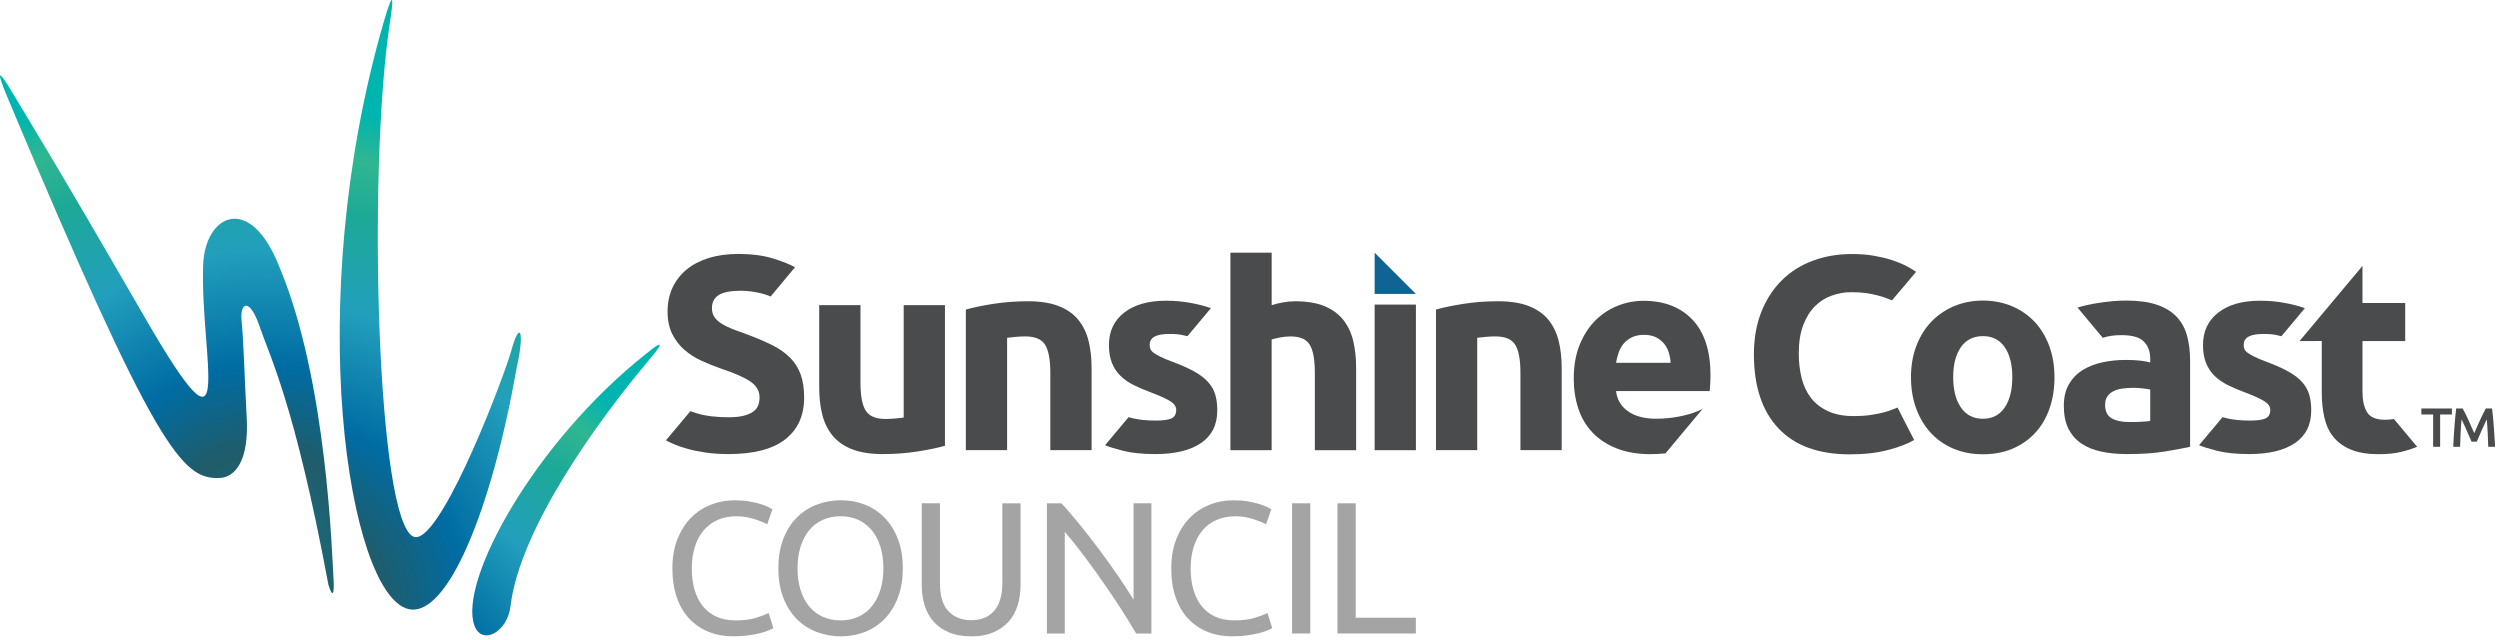
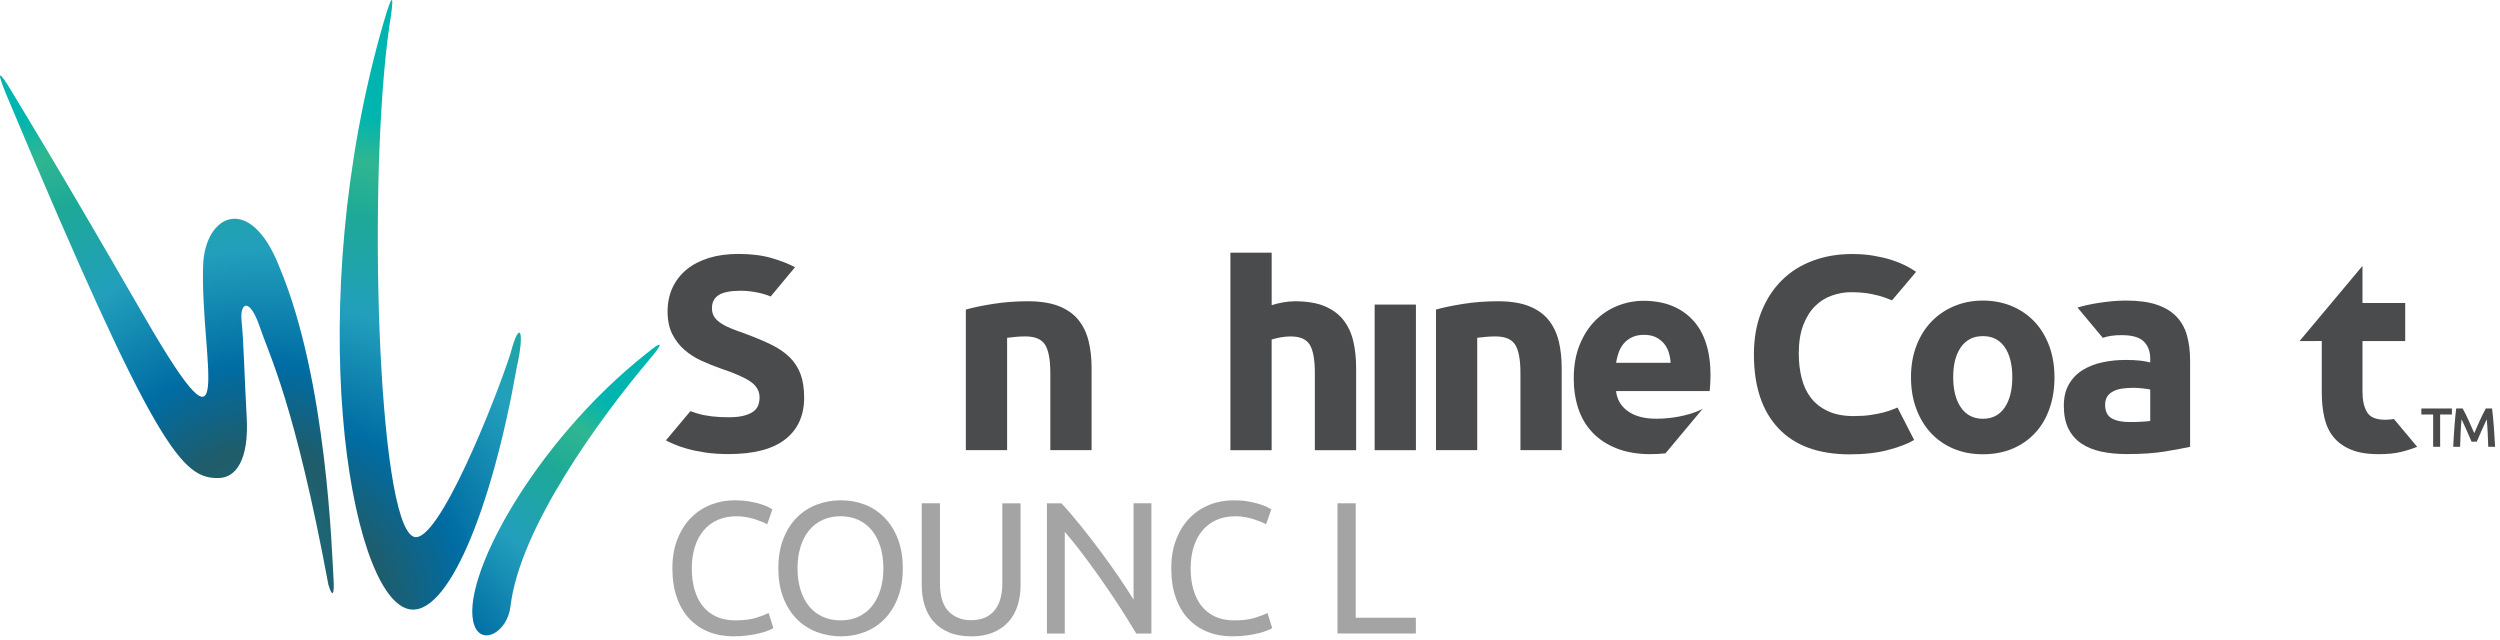
<svg xmlns="http://www.w3.org/2000/svg" width="453" height="116" viewBox="0 0 453 116" fill="none">
  <g clip-path="url(#clip0_222_788)">
    <path d="M92.487 64.108C89.869 72.237 79.296 99.027 74.934 97.243C68.345 94.541 66.585 31.994 70.569 4.623C71.316 0.046 71.474 -2.747 69.482 4.154C54.705 55.34 63.174 107.36 73.864 110.323C81.001 112.306 89.118 92.284 93.637 66.561C95.147 59.884 94.151 57.697 92.487 64.112V64.108Z" fill="url(#paint0_radial_222_788)" />
    <path d="M50.626 48.372C45.347 34.852 37.106 38.836 36.807 48.09C36.268 64.925 43.144 86.777 26.292 57.613C8.627 27.043 4.884 21.233 2.282 16.843C-0.32 12.449 -0.768 12.585 1.307 17.54C28.421 82.109 33.093 86.773 39.679 86.619C42.671 86.545 45.132 83.441 44.704 75.652C44.268 67.871 44.16 61.85 43.783 58.252C43.413 54.65 45.264 53.891 47.069 59.227C48.87 64.564 53.402 73.183 59.51 105.977C60.207 108.231 60.664 108.094 60.41 104.409C60.161 100.724 59.273 68.9 50.626 48.372V48.372Z" fill="url(#paint1_radial_222_788)" />
    <path d="M92.496 109.895C94.164 95.732 108.559 75.909 117.929 64.838C119.883 62.543 120.485 61.277 117.173 64.028C96.72 80.175 83.051 105.413 85.964 113.343C87.325 117.044 91.948 114.55 92.496 109.895V109.895Z" fill="url(#paint2_radial_222_788)" />
    <path d="M372.273 68.345C372.273 70.428 371.974 72.325 371.364 74.047C370.766 75.773 369.891 77.246 368.75 78.466C367.608 79.691 366.243 80.637 364.65 81.309C363.056 81.977 361.272 82.313 359.297 82.313C357.321 82.313 355.583 81.977 353.989 81.309C352.396 80.637 351.026 79.691 349.889 78.466C348.748 77.246 347.86 75.773 347.221 74.047C346.582 72.325 346.271 70.428 346.271 68.345C346.271 66.262 346.595 64.374 347.25 62.664C347.898 60.955 348.811 59.494 349.964 58.287C351.122 57.083 352.495 56.145 354.089 55.473C355.682 54.805 357.417 54.465 359.297 54.465C361.176 54.465 362.957 54.801 364.55 55.473C366.139 56.145 367.505 57.083 368.646 58.287C369.787 59.494 370.675 60.955 371.314 62.664C371.949 64.374 372.268 66.271 372.268 68.345H372.273ZM364.629 68.345C364.629 66.034 364.168 64.216 363.247 62.893C362.322 61.565 361.011 60.905 359.301 60.905C357.591 60.905 356.263 61.569 355.326 62.893C354.388 64.216 353.919 66.034 353.919 68.345C353.919 70.657 354.388 72.495 355.326 73.848C356.263 75.201 357.591 75.881 359.301 75.881C361.011 75.881 362.322 75.201 363.247 73.848C364.168 72.495 364.629 70.661 364.629 68.345Z" fill="#4A4B4C" />
    <path d="M385.282 54.464C387.506 54.464 389.357 54.717 390.838 55.224C392.32 55.726 393.506 56.452 394.399 57.394C395.291 58.336 395.922 59.481 396.291 60.825C396.66 62.174 396.847 63.672 396.847 65.324V80.964C395.768 81.2 394.27 81.474 392.353 81.798C390.436 82.121 388.112 82.279 385.381 82.279C383.668 82.279 382.107 82.126 380.713 81.823C379.311 81.516 378.111 81.026 377.099 80.333C376.09 79.64 375.319 78.744 374.775 77.632C374.236 76.519 373.966 75.158 373.966 73.548C373.966 71.938 374.277 70.689 374.899 69.615C375.522 68.535 376.36 67.677 377.406 67.037C378.443 66.398 379.638 65.934 380.987 65.647C382.331 65.361 383.73 65.22 385.178 65.22C386.157 65.22 387.021 65.266 387.78 65.344C388.539 65.432 389.149 65.54 389.622 65.672V64.967C389.622 63.689 389.232 62.664 388.461 61.884C387.689 61.112 386.34 60.726 384.423 60.726C383.141 60.726 381.937 60.884 381.028 61.22L376.443 55.726C376.879 55.593 377.431 55.452 378.086 55.298C378.746 55.145 379.46 55.012 380.232 54.892C381.008 54.775 381.825 54.672 382.684 54.584C383.547 54.506 384.406 54.46 385.286 54.46L385.282 54.464ZM385.888 76.474C386.626 76.474 387.332 76.457 388.008 76.42C388.68 76.391 389.22 76.337 389.622 76.275V70.581C389.319 70.515 388.867 70.444 388.257 70.378C387.655 70.312 387.099 70.274 386.593 70.274C385.888 70.274 385.22 70.316 384.601 70.403C383.979 70.486 383.427 70.648 382.958 70.884C382.489 71.117 382.112 71.436 381.846 71.839C381.58 72.245 381.448 72.747 381.448 73.349C381.448 74.523 381.846 75.337 382.63 75.793C383.423 76.25 384.506 76.474 385.888 76.474V76.474Z" fill="#4A4B4C" />
    <path d="M416.67 61.809L428.081 48.182V54.9H435.825V61.797H428.081V70.963C428.081 72.515 428.355 73.752 428.899 74.673C429.443 75.598 430.542 76.059 432.194 76.059C432.961 76.059 433.779 75.926 433.779 75.926L437.991 80.96C437.103 81.321 436.111 81.636 435.015 81.902C433.928 82.167 432.588 82.296 431.007 82.296C428.99 82.296 427.318 82.022 426.007 81.474C424.679 80.931 423.625 80.171 422.836 79.196C422.035 78.225 421.488 77.042 421.176 75.656C420.857 74.275 420.703 72.739 420.703 71.059V61.792L416.674 61.805L416.67 61.809Z" fill="#4A4B4C" />
    <path d="M343.213 74.088C342.674 74.325 342.055 74.536 341.354 74.719C340.653 74.901 339.848 75.063 338.943 75.196C338.038 75.329 337.018 75.395 335.881 75.395C334.071 75.395 332.532 75.101 331.262 74.516C329.988 73.93 328.959 73.138 328.171 72.134C327.39 71.134 326.818 69.934 326.465 68.544C326.112 67.154 325.938 65.656 325.938 64.05C325.938 62.042 326.208 60.332 326.743 58.925C327.274 57.519 327.988 56.373 328.876 55.485C329.764 54.597 330.789 53.954 331.943 53.556C333.096 53.153 334.171 52.933 335.536 52.946C337.341 52.962 338.619 53.112 340.329 53.556C341.242 53.792 342.068 54.099 342.827 54.423C343.632 53.51 347.197 49.253 347.197 49.253C346.695 48.929 346.043 48.481 345.026 47.999C344.416 47.713 343.694 47.41 342.765 47.107C341.848 46.809 340.81 46.568 339.603 46.352C338.395 46.136 337.059 46.028 335.586 46.028C333.042 46.028 330.685 46.427 328.507 47.236C326.328 48.037 324.452 49.219 322.88 50.776C321.307 52.328 320.066 54.24 319.162 56.502C318.261 58.764 317.809 61.332 317.809 64.212C317.809 70.005 319.286 74.47 322.253 77.611C325.216 80.757 329.527 82.329 335.183 82.329C337.831 82.329 340.159 82.06 342.163 81.528C344.176 80.993 345.732 80.387 346.84 79.719L343.827 73.839C343.632 73.926 343.433 74.013 343.225 74.101L343.213 74.088Z" fill="#4A4B4C" />
-     <path d="M407.607 76.209C408.981 76.209 409.952 76.08 410.52 75.81C411.089 75.544 411.375 75.026 411.375 74.258C411.375 73.656 411.006 73.134 410.267 72.681C409.532 72.229 408.416 71.723 406.91 71.15C405.736 70.719 404.673 70.266 403.723 69.797C402.773 69.328 401.959 68.768 401.287 68.112C400.619 67.461 400.1 66.685 399.735 65.78C399.366 64.876 399.183 63.789 399.183 62.519C399.183 60.041 400.1 58.083 401.943 56.647C403.781 55.211 406.308 54.489 409.516 54.489C411.122 54.489 412.661 54.635 414.134 54.917C415.607 55.199 416.774 55.51 417.645 55.846L413.392 60.925C411.993 60.548 411.342 60.514 410.068 60.514C407.723 60.514 406.557 61.166 406.557 62.469C406.557 62.772 406.603 63.038 406.707 63.274C406.81 63.506 407.005 63.735 407.308 63.95C407.607 64.166 408.018 64.403 408.541 64.656C409.055 64.913 409.715 65.191 410.52 65.49C412.159 66.096 413.516 66.698 414.583 67.287C415.653 67.876 416.496 68.515 417.118 69.2C417.736 69.88 418.168 70.64 418.421 71.474C418.674 72.308 418.794 73.275 418.794 74.374C418.794 76.976 417.819 78.939 415.861 80.275C413.898 81.611 411.134 82.279 407.553 82.279C405.204 82.279 403.262 82.076 401.706 81.678C400.15 81.271 399.071 80.939 398.469 80.669L402.727 75.59C404.582 76.13 406.296 76.204 407.603 76.204L407.607 76.209Z" fill="#4A4B4C" />
-     <path d="M249.086 45.783V53.261H256.564L249.086 45.783Z" fill="#106494" />
    <path d="M139.64 53.726C138.241 53.087 135.942 52.684 134.27 52.684C132.399 52.684 131.05 52.942 130.232 53.465C129.411 53.983 129.004 54.776 129.004 55.85C129.004 56.481 129.158 57.025 129.456 57.456C129.755 57.892 130.183 58.282 130.735 58.631C131.286 58.988 131.921 59.303 132.639 59.585C133.361 59.871 134.154 60.162 135.025 60.461C136.834 61.133 138.399 61.793 139.743 62.444C141.08 63.1 142.196 63.859 143.08 64.731C143.968 65.602 144.628 66.619 145.059 67.793C145.495 68.963 145.711 70.383 145.711 72.055C145.711 75.296 144.574 77.806 142.3 79.595C140.026 81.383 136.594 82.28 132.013 82.28C130.469 82.28 129.087 82.184 127.842 82.002C126.606 81.819 125.51 81.595 124.556 81.325C123.605 81.06 122.784 80.773 122.103 80.475C121.414 80.176 121.136 80.055 120.667 79.79L125.108 74.491C125.108 74.491 125.527 74.669 126.415 74.935C127.938 75.391 129.805 75.607 132.017 75.607C133.121 75.607 134.029 75.516 134.747 75.333C135.469 75.15 136.046 74.901 136.482 74.586C136.913 74.271 137.216 73.893 137.382 73.457C137.548 73.022 137.631 72.536 137.631 72.005C137.631 70.872 137.1 69.926 136.025 69.171C134.955 68.42 133.116 67.611 130.506 66.739C129.365 66.337 128.228 65.876 127.091 65.357C125.95 64.843 124.933 64.187 124.029 63.403C123.124 62.619 122.39 61.664 121.821 60.544C121.253 59.423 120.966 58.058 120.966 56.452C120.966 54.846 121.265 53.402 121.867 52.112C122.473 50.825 123.323 49.73 124.427 48.825C125.531 47.925 126.871 47.232 128.444 46.742C130.021 46.261 131.793 46.012 133.764 46.012C136.108 46.012 138.129 46.265 139.839 46.767C141.54 47.269 142.951 47.821 144.055 48.423L139.64 53.73V53.726Z" fill="#4A4B4C" />
-     <path d="M209.366 76.209C210.736 76.209 211.707 76.08 212.275 75.81C212.844 75.544 213.13 75.026 213.13 74.258C213.13 73.656 212.761 73.134 212.026 72.681C211.292 72.229 210.167 71.723 208.665 71.15C207.491 70.719 206.428 70.266 205.478 69.797C204.52 69.328 203.71 68.768 203.042 68.112C202.374 67.461 201.855 66.685 201.49 65.78C201.121 64.876 200.938 63.789 200.938 62.519C200.938 60.041 201.855 58.083 203.698 56.647C205.54 55.211 208.067 54.489 211.283 54.489C212.881 54.489 214.425 54.635 215.894 54.917C217.367 55.199 218.541 55.51 219.413 55.846L215.159 60.925C213.761 60.548 213.105 60.514 211.831 60.514C209.491 60.514 208.321 61.166 208.321 62.469C208.321 62.772 208.37 63.038 208.47 63.274C208.57 63.506 208.769 63.735 209.076 63.95C209.375 64.166 209.781 64.403 210.304 64.656C210.823 64.913 211.478 65.191 212.283 65.49C213.927 66.096 215.28 66.698 216.35 67.287C217.421 67.876 218.267 68.515 218.886 69.2C219.508 69.88 219.944 70.64 220.193 71.474C220.45 72.308 220.57 73.275 220.57 74.374C220.57 76.976 219.595 78.939 217.632 80.275C215.674 81.611 212.906 82.279 209.325 82.279C206.98 82.279 205.034 82.076 203.478 81.678C201.922 81.271 200.843 80.939 200.241 80.669L204.495 75.59C206.349 76.13 208.067 76.204 209.375 76.204L209.366 76.209Z" fill="#4A4B4C" />
    <path d="M222.948 81.574V45.783H230.426V55.29C230.928 55.124 231.575 54.971 232.359 54.813C233.144 54.663 233.907 54.589 234.642 54.589C236.783 54.589 238.563 54.883 239.982 55.468C241.406 56.054 242.543 56.883 243.397 57.954C244.248 59.025 244.85 60.299 245.203 61.768C245.555 63.237 245.73 64.88 245.73 66.685V81.574H238.252V67.585C238.252 65.179 237.945 63.473 237.326 62.465C236.708 61.465 235.563 60.963 233.886 60.963C233.214 60.963 232.588 61.025 232.007 61.137C231.417 61.253 230.89 61.378 230.422 61.514V81.574H222.944H222.948Z" fill="#4A4B4C" />
    <path d="M256.564 81.574H249.086V55.19H256.564V81.574V81.574Z" fill="#4A4B4C" />
    <path d="M260.195 56.095C261.469 55.73 263.104 55.386 265.117 55.066C267.121 54.751 269.233 54.585 271.441 54.585C273.648 54.585 275.545 54.88 277.034 55.465C278.524 56.05 279.703 56.88 280.574 57.95C281.445 59.021 282.064 60.295 282.429 61.764C282.798 63.233 282.977 64.876 282.977 66.681V81.57H275.503V67.582C275.503 65.175 275.188 63.469 274.549 62.461C273.914 61.461 272.731 60.959 270.988 60.959C270.453 60.959 269.884 60.984 269.283 61.033C268.677 61.087 268.146 61.141 267.673 61.208V81.57H260.199V56.091L260.195 56.095Z" fill="#4A4B4C" />
    <path d="M175.011 56.095C176.285 55.73 177.924 55.386 179.932 55.066C181.937 54.751 184.049 54.585 186.257 54.585C188.464 54.585 190.361 54.88 191.85 55.465C193.34 56.05 194.518 56.88 195.39 57.95C196.261 59.021 196.88 60.295 197.245 61.764C197.614 63.233 197.797 64.876 197.797 66.681V81.57H190.319V67.582C190.319 65.175 189.999 63.469 189.365 62.461C188.726 61.461 187.543 60.959 185.8 60.959C185.265 60.959 184.696 60.984 184.095 61.033C183.493 61.087 182.953 61.141 182.489 61.208V81.57H175.011V56.091V56.095Z" fill="#4A4B4C" />
-     <path d="M171.222 80.774C169.948 81.139 168.314 81.483 166.305 81.799C164.297 82.122 162.189 82.28 159.981 82.28C157.773 82.28 155.877 81.985 154.387 81.4C152.898 80.815 151.719 79.985 150.848 78.919C149.976 77.848 149.362 76.583 148.993 75.109C148.623 73.641 148.441 72.005 148.441 70.2V55.295H155.919V69.3C155.919 71.707 156.234 73.408 156.869 74.408C157.508 75.412 158.695 75.915 160.433 75.915C160.969 75.915 161.537 75.89 162.143 75.836C162.745 75.786 163.28 75.732 163.749 75.661V55.295H171.227V80.778L171.222 80.774Z" fill="#4A4B4C" />
    <path d="M299.106 82.288C299.998 82.288 300.89 82.242 301.783 82.147L308.505 74.1V74.084C307.227 74.798 305.468 75.246 304.148 75.495C302.824 75.748 301.476 75.872 300.106 75.872C297.965 75.872 296.259 75.424 294.99 74.52C293.716 73.615 292.998 72.395 292.832 70.864H309.796C309.829 70.465 309.862 70.005 309.899 69.486C309.928 68.967 309.945 68.49 309.945 68.054C309.945 63.61 308.858 60.232 306.688 57.942C304.513 55.651 301.55 54.506 297.807 54.506C296.201 54.506 294.633 54.805 293.114 55.41C291.587 56.016 290.247 56.9 289.072 58.07C287.902 59.245 286.96 60.705 286.242 62.461C285.52 64.22 285.163 66.27 285.163 68.611C285.163 70.548 285.437 72.353 285.989 74.022C286.541 75.698 287.392 77.138 288.545 78.358C289.703 79.578 291.155 80.541 292.915 81.242C294.67 81.943 296.737 82.296 299.114 82.296L299.106 82.288ZM293.309 63.863C293.525 63.245 293.836 62.701 294.234 62.233C294.641 61.764 295.139 61.39 295.741 61.1C296.342 60.818 297.056 60.672 297.899 60.672C298.741 60.672 299.492 60.822 300.081 61.124C300.666 61.428 301.152 61.809 301.538 62.278C301.915 62.747 302.206 63.282 302.388 63.884C302.571 64.49 302.679 65.108 302.716 65.743H292.832C292.931 65.104 293.085 64.482 293.309 63.859V63.863Z" fill="#4A4B4C" />
    <path d="M132.938 115.306C131.278 115.306 129.772 115.032 128.407 114.489C127.045 113.945 125.875 113.149 124.9 112.107C123.925 111.065 123.17 109.775 122.634 108.24C122.103 106.708 121.838 104.957 121.838 102.978C121.838 100.998 122.136 99.251 122.742 97.716C123.344 96.185 124.153 94.894 125.178 93.853C126.199 92.807 127.39 92.014 128.755 91.471C130.12 90.923 131.569 90.653 133.112 90.653C134.087 90.653 134.971 90.72 135.751 90.857C136.536 90.994 137.216 91.151 137.797 91.334C138.378 91.521 138.847 91.699 139.212 91.877C139.573 92.06 139.822 92.197 139.963 92.288L139.009 95.01C138.801 94.874 138.507 94.728 138.125 94.571C137.739 94.413 137.299 94.255 136.81 94.093C136.324 93.931 135.789 93.803 135.212 93.699C134.631 93.595 134.05 93.546 133.461 93.546C132.212 93.546 131.087 93.761 130.091 94.193C129.087 94.624 128.241 95.247 127.539 96.069C126.834 96.886 126.294 97.878 125.921 99.048C125.543 100.214 125.352 101.525 125.352 102.978C125.352 104.43 125.518 105.667 125.846 106.829C126.178 107.986 126.672 108.978 127.328 109.808C127.987 110.634 128.809 111.277 129.801 111.734C130.784 112.186 131.938 112.414 133.253 112.414C134.772 112.414 136.038 112.256 137.034 111.933C138.03 111.617 138.781 111.335 139.283 111.082L140.133 113.804C139.976 113.92 139.689 114.061 139.283 114.227C138.872 114.398 138.362 114.564 137.747 114.721C137.133 114.879 136.419 115.016 135.602 115.128C134.789 115.24 133.901 115.302 132.946 115.302L132.938 115.306Z" fill="#A4A4A5" />
    <path d="M141.038 102.978C141.038 100.961 141.341 99.177 141.943 97.629C142.544 96.085 143.362 94.799 144.395 93.77C145.428 92.732 146.628 91.96 148.005 91.433C149.379 90.911 150.835 90.653 152.383 90.653C153.931 90.653 155.342 90.911 156.691 91.433C158.039 91.956 159.226 92.732 160.247 93.77C161.268 94.803 162.081 96.085 162.683 97.629C163.28 99.177 163.587 100.957 163.587 102.978C163.587 104.999 163.28 106.783 162.683 108.327C162.081 109.874 161.268 111.157 160.247 112.19C159.226 113.223 158.039 114.008 156.691 114.522C155.342 115.045 153.902 115.306 152.383 115.306C150.864 115.306 149.379 115.045 148.005 114.522C146.628 114.003 145.428 113.223 144.395 112.19C143.362 111.157 142.544 109.874 141.943 108.327C141.341 106.783 141.038 105.003 141.038 102.978V102.978ZM144.511 102.978C144.511 104.409 144.694 105.708 145.055 106.878C145.416 108.049 145.939 109.04 146.607 109.858C147.279 110.675 148.092 111.306 149.059 111.75C150.026 112.19 151.105 112.414 152.309 112.414C153.512 112.414 154.591 112.19 155.545 111.75C156.5 111.306 157.309 110.675 157.981 109.858C158.645 109.04 159.164 108.049 159.529 106.878C159.89 105.708 160.068 104.409 160.068 102.978C160.068 101.546 159.886 100.251 159.529 99.081C159.164 97.915 158.645 96.919 157.981 96.102C157.309 95.284 156.496 94.658 155.545 94.21C154.595 93.77 153.516 93.546 152.309 93.546C151.101 93.546 150.022 93.77 149.059 94.21C148.092 94.654 147.279 95.28 146.607 96.102C145.939 96.919 145.416 97.915 145.055 99.081C144.694 100.251 144.511 101.55 144.511 102.978V102.978Z" fill="#A4A4A5" />
    <path d="M175.974 115.306C174.43 115.306 173.09 115.069 171.953 114.588C170.816 114.115 169.886 113.459 169.16 112.633C168.434 111.803 167.895 110.82 167.542 109.691C167.189 108.554 167.015 107.33 167.015 106.015V91.196H170.318V105.637C170.318 107.998 170.841 109.708 171.882 110.778C172.928 111.849 174.289 112.38 175.97 112.38C176.808 112.38 177.576 112.252 178.269 111.99C178.958 111.729 179.555 111.33 180.053 110.783C180.555 110.235 180.941 109.542 181.215 108.691C181.489 107.841 181.622 106.824 181.622 105.645V91.205H184.925V106.023C184.925 107.338 184.746 108.563 184.398 109.7C184.045 110.832 183.501 111.812 182.763 112.642C182.024 113.467 181.095 114.123 179.97 114.596C178.846 115.077 177.513 115.314 175.97 115.314L175.974 115.306Z" fill="#A4A4A5" />
    <path d="M205.88 114.791C205.382 113.953 204.806 113.011 204.158 111.965C203.511 110.924 202.814 109.841 202.063 108.72C201.32 107.592 200.536 106.455 199.731 105.297C198.926 104.139 198.125 103.019 197.332 101.944C196.535 100.865 195.768 99.848 195.017 98.894C194.266 97.939 193.573 97.101 192.938 96.375V114.795H189.701V91.2H192.324C193.394 92.337 194.531 93.661 195.747 95.168C196.963 96.678 198.166 98.234 199.357 99.832C200.552 101.429 201.673 103.006 202.727 104.546C203.781 106.089 204.673 107.467 205.399 108.666V91.196H208.636V114.791H205.88V114.791Z" fill="#A4A4A5" />
    <path d="M223.334 115.306C221.678 115.306 220.168 115.032 218.802 114.489C217.441 113.945 216.271 113.149 215.296 112.107C214.321 111.065 213.561 109.775 213.03 108.24C212.499 106.708 212.233 104.957 212.233 102.978C212.233 100.998 212.536 99.251 213.138 97.716C213.736 96.185 214.549 94.894 215.574 93.853C216.595 92.807 217.786 92.014 219.151 91.471C220.512 90.923 221.964 90.653 223.508 90.653C224.483 90.653 225.367 90.72 226.151 90.857C226.931 90.994 227.612 91.151 228.193 91.334C228.77 91.521 229.243 91.699 229.608 91.877C229.969 92.06 230.222 92.197 230.359 92.288L229.409 95.01C229.201 94.874 228.907 94.728 228.521 94.571C228.135 94.413 227.699 94.255 227.209 94.093C226.72 93.931 226.189 93.803 225.608 93.699C225.027 93.595 224.446 93.546 223.852 93.546C222.608 93.546 221.483 93.761 220.483 94.193C219.483 94.624 218.632 95.247 217.927 96.069C217.225 96.886 216.686 97.878 216.313 99.048C215.935 100.214 215.748 101.525 215.748 102.978C215.748 104.43 215.91 105.667 216.242 106.829C216.57 107.986 217.064 108.978 217.723 109.808C218.379 110.634 219.205 111.277 220.192 111.734C221.18 112.186 222.329 112.414 223.649 112.414C225.168 112.414 226.425 112.256 227.429 111.933C228.425 111.617 229.172 111.335 229.674 111.082L230.525 113.804C230.367 113.92 230.081 114.061 229.674 114.227C229.268 114.398 228.753 114.564 228.143 114.721C227.529 114.879 226.815 115.016 226.002 115.128C225.18 115.24 224.296 115.302 223.342 115.302L223.334 115.306Z" fill="#A4A4A5" />
-     <path d="M234.127 91.196H237.43V114.791H234.127V91.196V91.196Z" fill="#A4A4A5" />
    <path d="M256.552 111.932V114.791H242.352V91.196H245.655V111.932H256.552Z" fill="#A4A4A5" />
    <path d="M444.286 74.018V75.109H442.153V80.96H440.887V75.109H438.75V74.018H444.286Z" fill="#4A4B4C" />
    <path d="M446.232 74.017C446.381 74.27 446.543 74.577 446.726 74.946C446.904 75.311 447.087 75.697 447.273 76.1C447.46 76.507 447.651 76.917 447.825 77.337C448.012 77.76 448.186 78.142 448.336 78.49C448.485 78.137 448.659 77.76 448.838 77.337C449.02 76.917 449.199 76.511 449.386 76.1C449.572 75.697 449.759 75.307 449.942 74.946C450.12 74.577 450.286 74.274 450.427 74.017H451.564C451.626 74.523 451.689 75.058 451.738 75.635C451.792 76.204 451.842 76.793 451.888 77.386C451.925 77.98 451.971 78.581 452.008 79.191C452.05 79.793 452.079 80.382 452.112 80.959H450.871C450.838 80.146 450.809 79.316 450.772 78.461C450.73 77.606 450.676 76.785 450.597 75.98C450.531 76.133 450.44 76.316 450.34 76.531C450.24 76.743 450.133 76.98 450.025 77.229C449.9 77.478 449.792 77.735 449.672 78.001C449.556 78.27 449.448 78.532 449.332 78.785C449.22 79.03 449.12 79.262 449.029 79.482C448.933 79.698 448.854 79.884 448.788 80.034H447.842C447.78 79.884 447.697 79.698 447.61 79.478C447.51 79.249 447.406 79.013 447.298 78.772C447.195 78.519 447.07 78.258 446.958 77.988C446.846 77.727 446.726 77.469 446.614 77.225C446.502 76.975 446.394 76.743 446.294 76.523C446.195 76.307 446.107 76.125 446.033 75.98C445.954 76.785 445.904 77.606 445.863 78.461C445.825 79.32 445.792 80.15 445.771 80.959H444.522C444.547 80.382 444.58 79.789 444.618 79.171C444.655 78.561 444.697 77.947 444.742 77.345C444.788 76.743 444.829 76.15 444.892 75.585C444.945 75.017 445.004 74.494 445.062 74.013H446.232V74.017Z" fill="#4A4B4C" />
  </g>
  <defs>
    <radialGradient id="paint0_radial_222_788" cx="0" cy="0" r="1" gradientUnits="userSpaceOnUse" gradientTransform="translate(49.911 110.278) rotate(-21.18) scale(90.761 90.761)">
      <stop stop-color="#009189" />
      <stop offset="0.11" stop-color="#1D6676" />
      <stop offset="0.21" stop-color="#205C69" />
      <stop offset="0.38" stop-color="#006CA3" />
      <stop offset="0.61" stop-color="#229FBC" />
      <stop offset="0.8" stop-color="#1DA997" />
      <stop offset="0.91" stop-color="#2FB691" />
      <stop offset="1" stop-color="#00B5AF" />
    </radialGradient>
    <radialGradient id="paint1_radial_222_788" cx="0" cy="0" r="1" gradientUnits="userSpaceOnUse" gradientTransform="translate(47.957 100.584) rotate(-12.97) scale(90.761 90.761)">
      <stop stop-color="#009189" />
      <stop offset="0.11" stop-color="#1D6676" />
      <stop offset="0.21" stop-color="#205C69" />
      <stop offset="0.38" stop-color="#006CA3" />
      <stop offset="0.61" stop-color="#229FBC" />
      <stop offset="0.8" stop-color="#1DA997" />
      <stop offset="0.91" stop-color="#2FB691" />
      <stop offset="1" stop-color="#00B5AF" />
    </radialGradient>
    <radialGradient id="paint2_radial_222_788" cx="0" cy="0" r="1" gradientUnits="userSpaceOnUse" gradientTransform="translate(60.788 131.993) rotate(-178.5) scale(80.248 75.046)">
      <stop stop-color="#009189" />
      <stop offset="0.11" stop-color="#1D6676" />
      <stop offset="0.21" stop-color="#205C69" />
      <stop offset="0.38" stop-color="#006CA3" />
      <stop offset="0.61" stop-color="#229FBC" />
      <stop offset="0.8" stop-color="#1DA997" />
      <stop offset="0.91" stop-color="#2FB691" />
      <stop offset="1" stop-color="#00B5AF" />
    </radialGradient>
    <clipPath id="clip0_222_788">
      <rect width="452.116" height="115.306" fill="white" />
    </clipPath>
  </defs>
</svg>